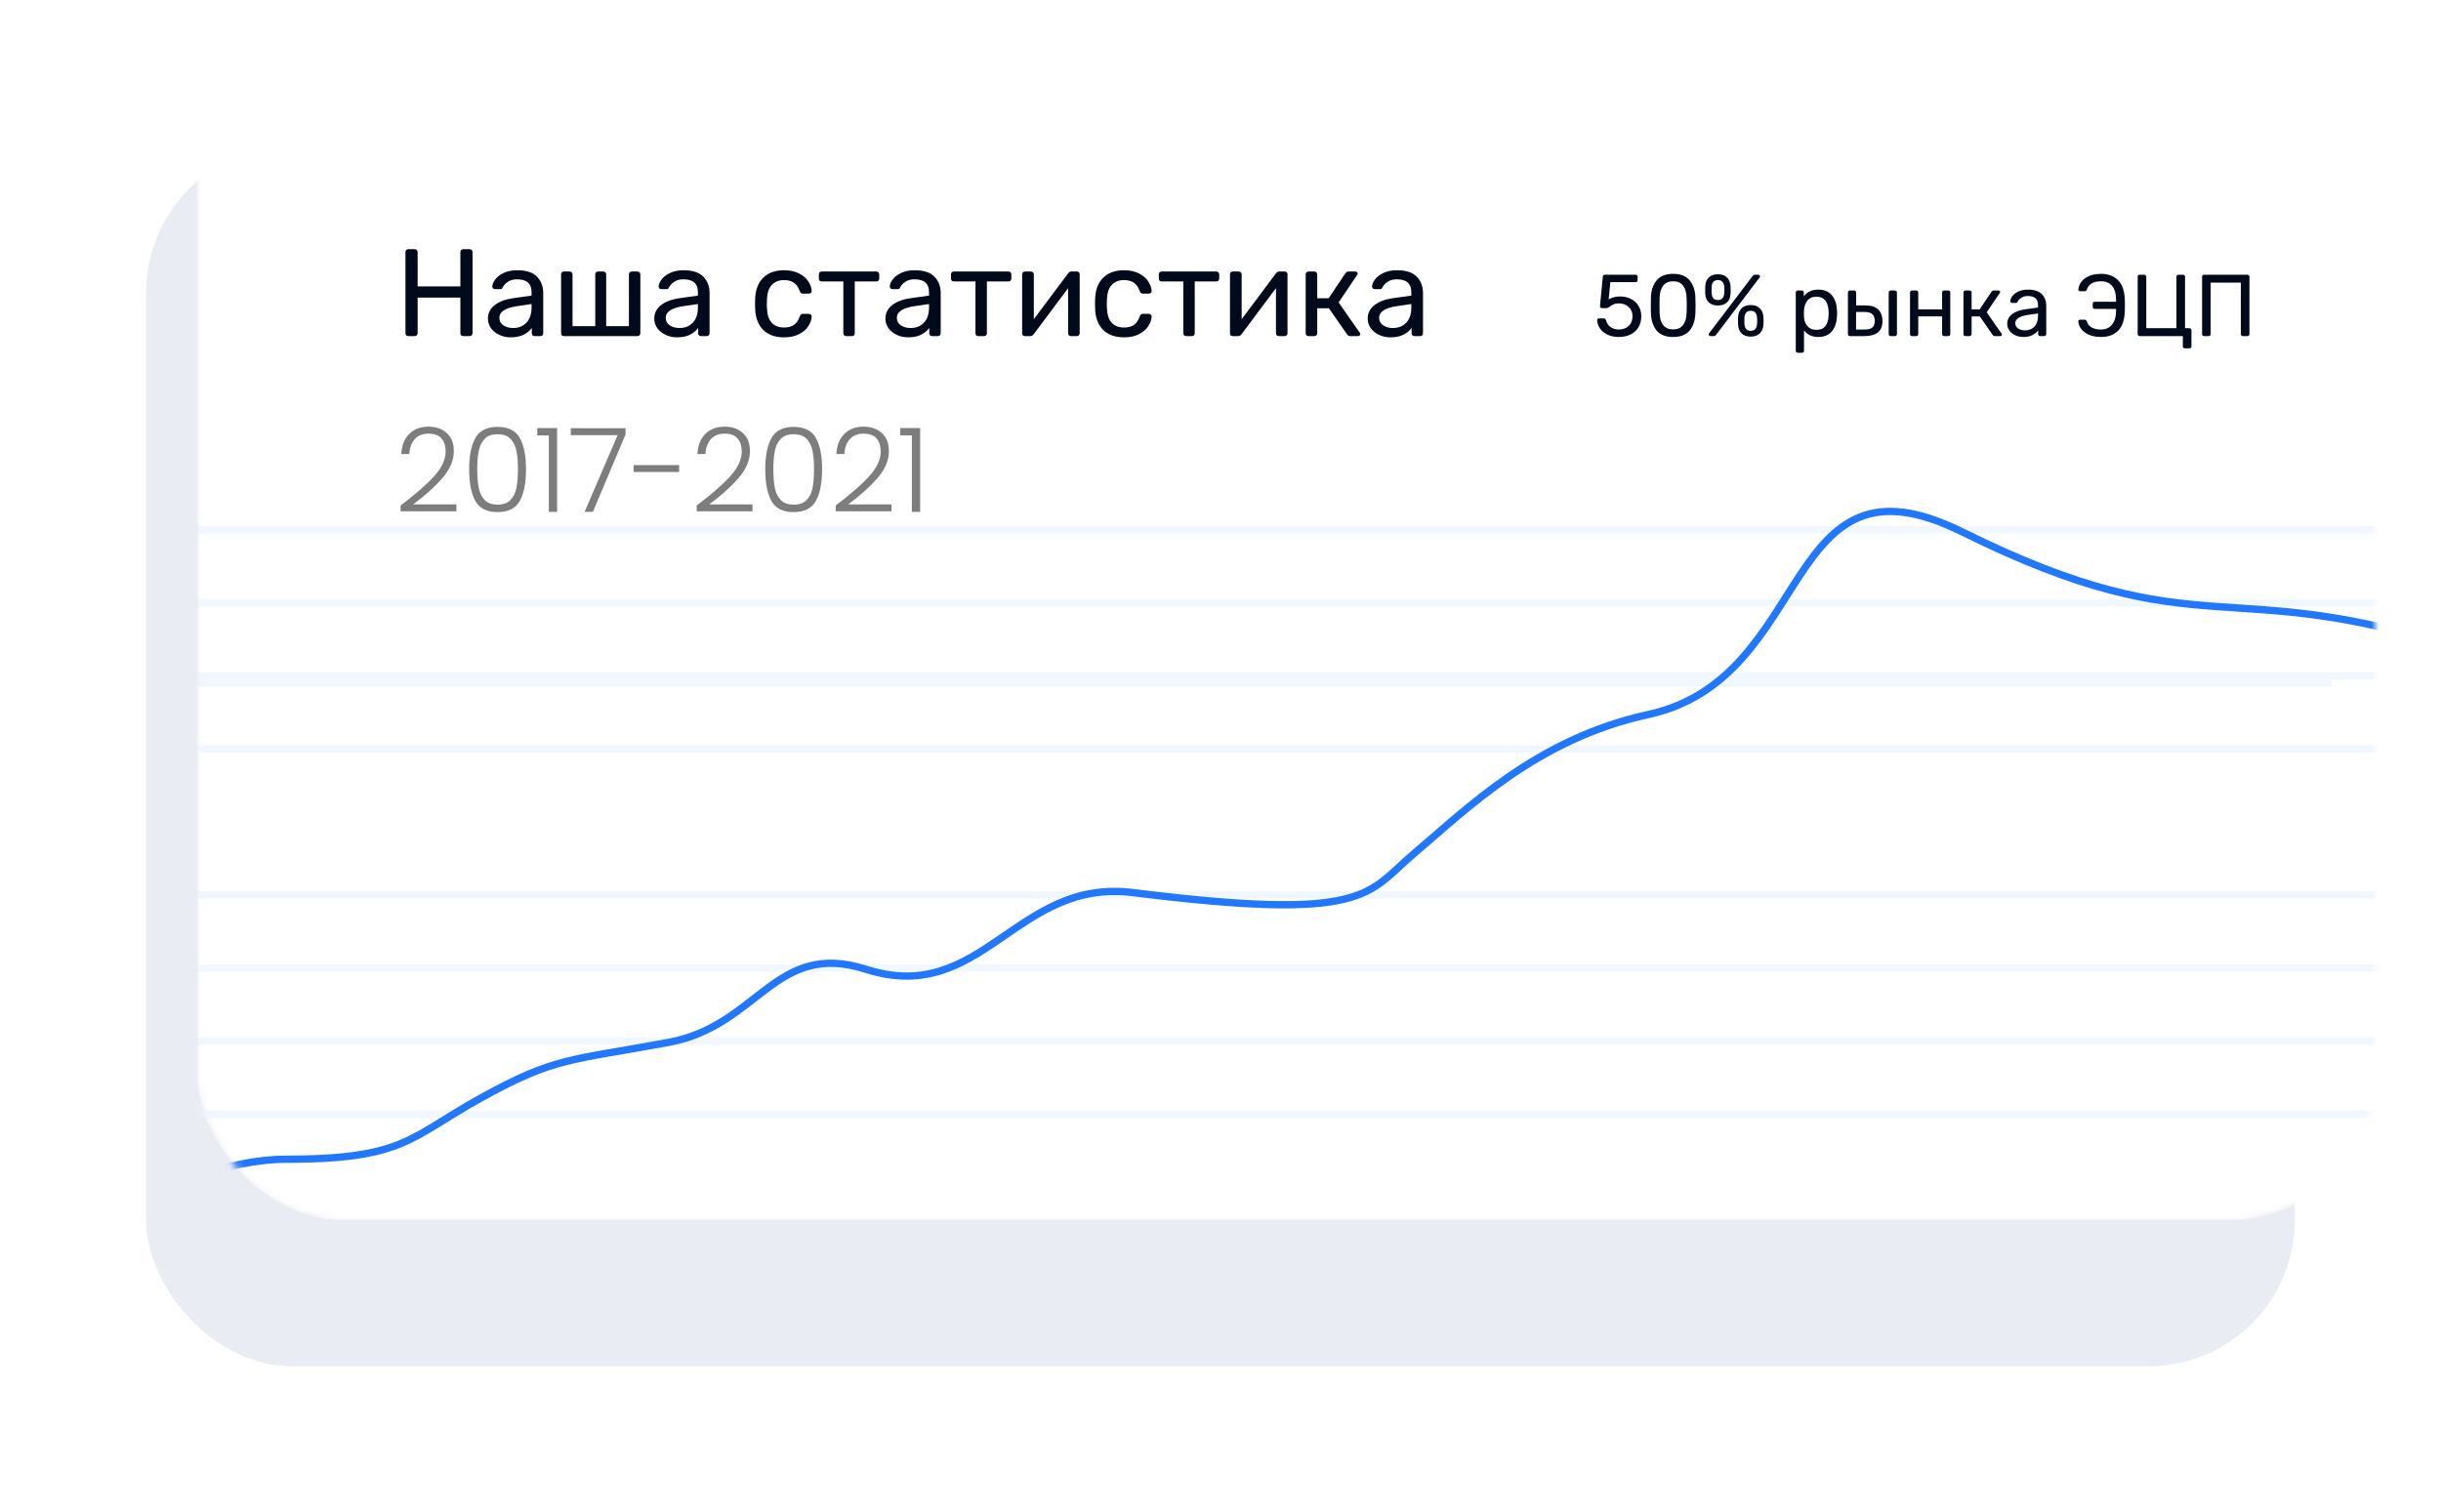
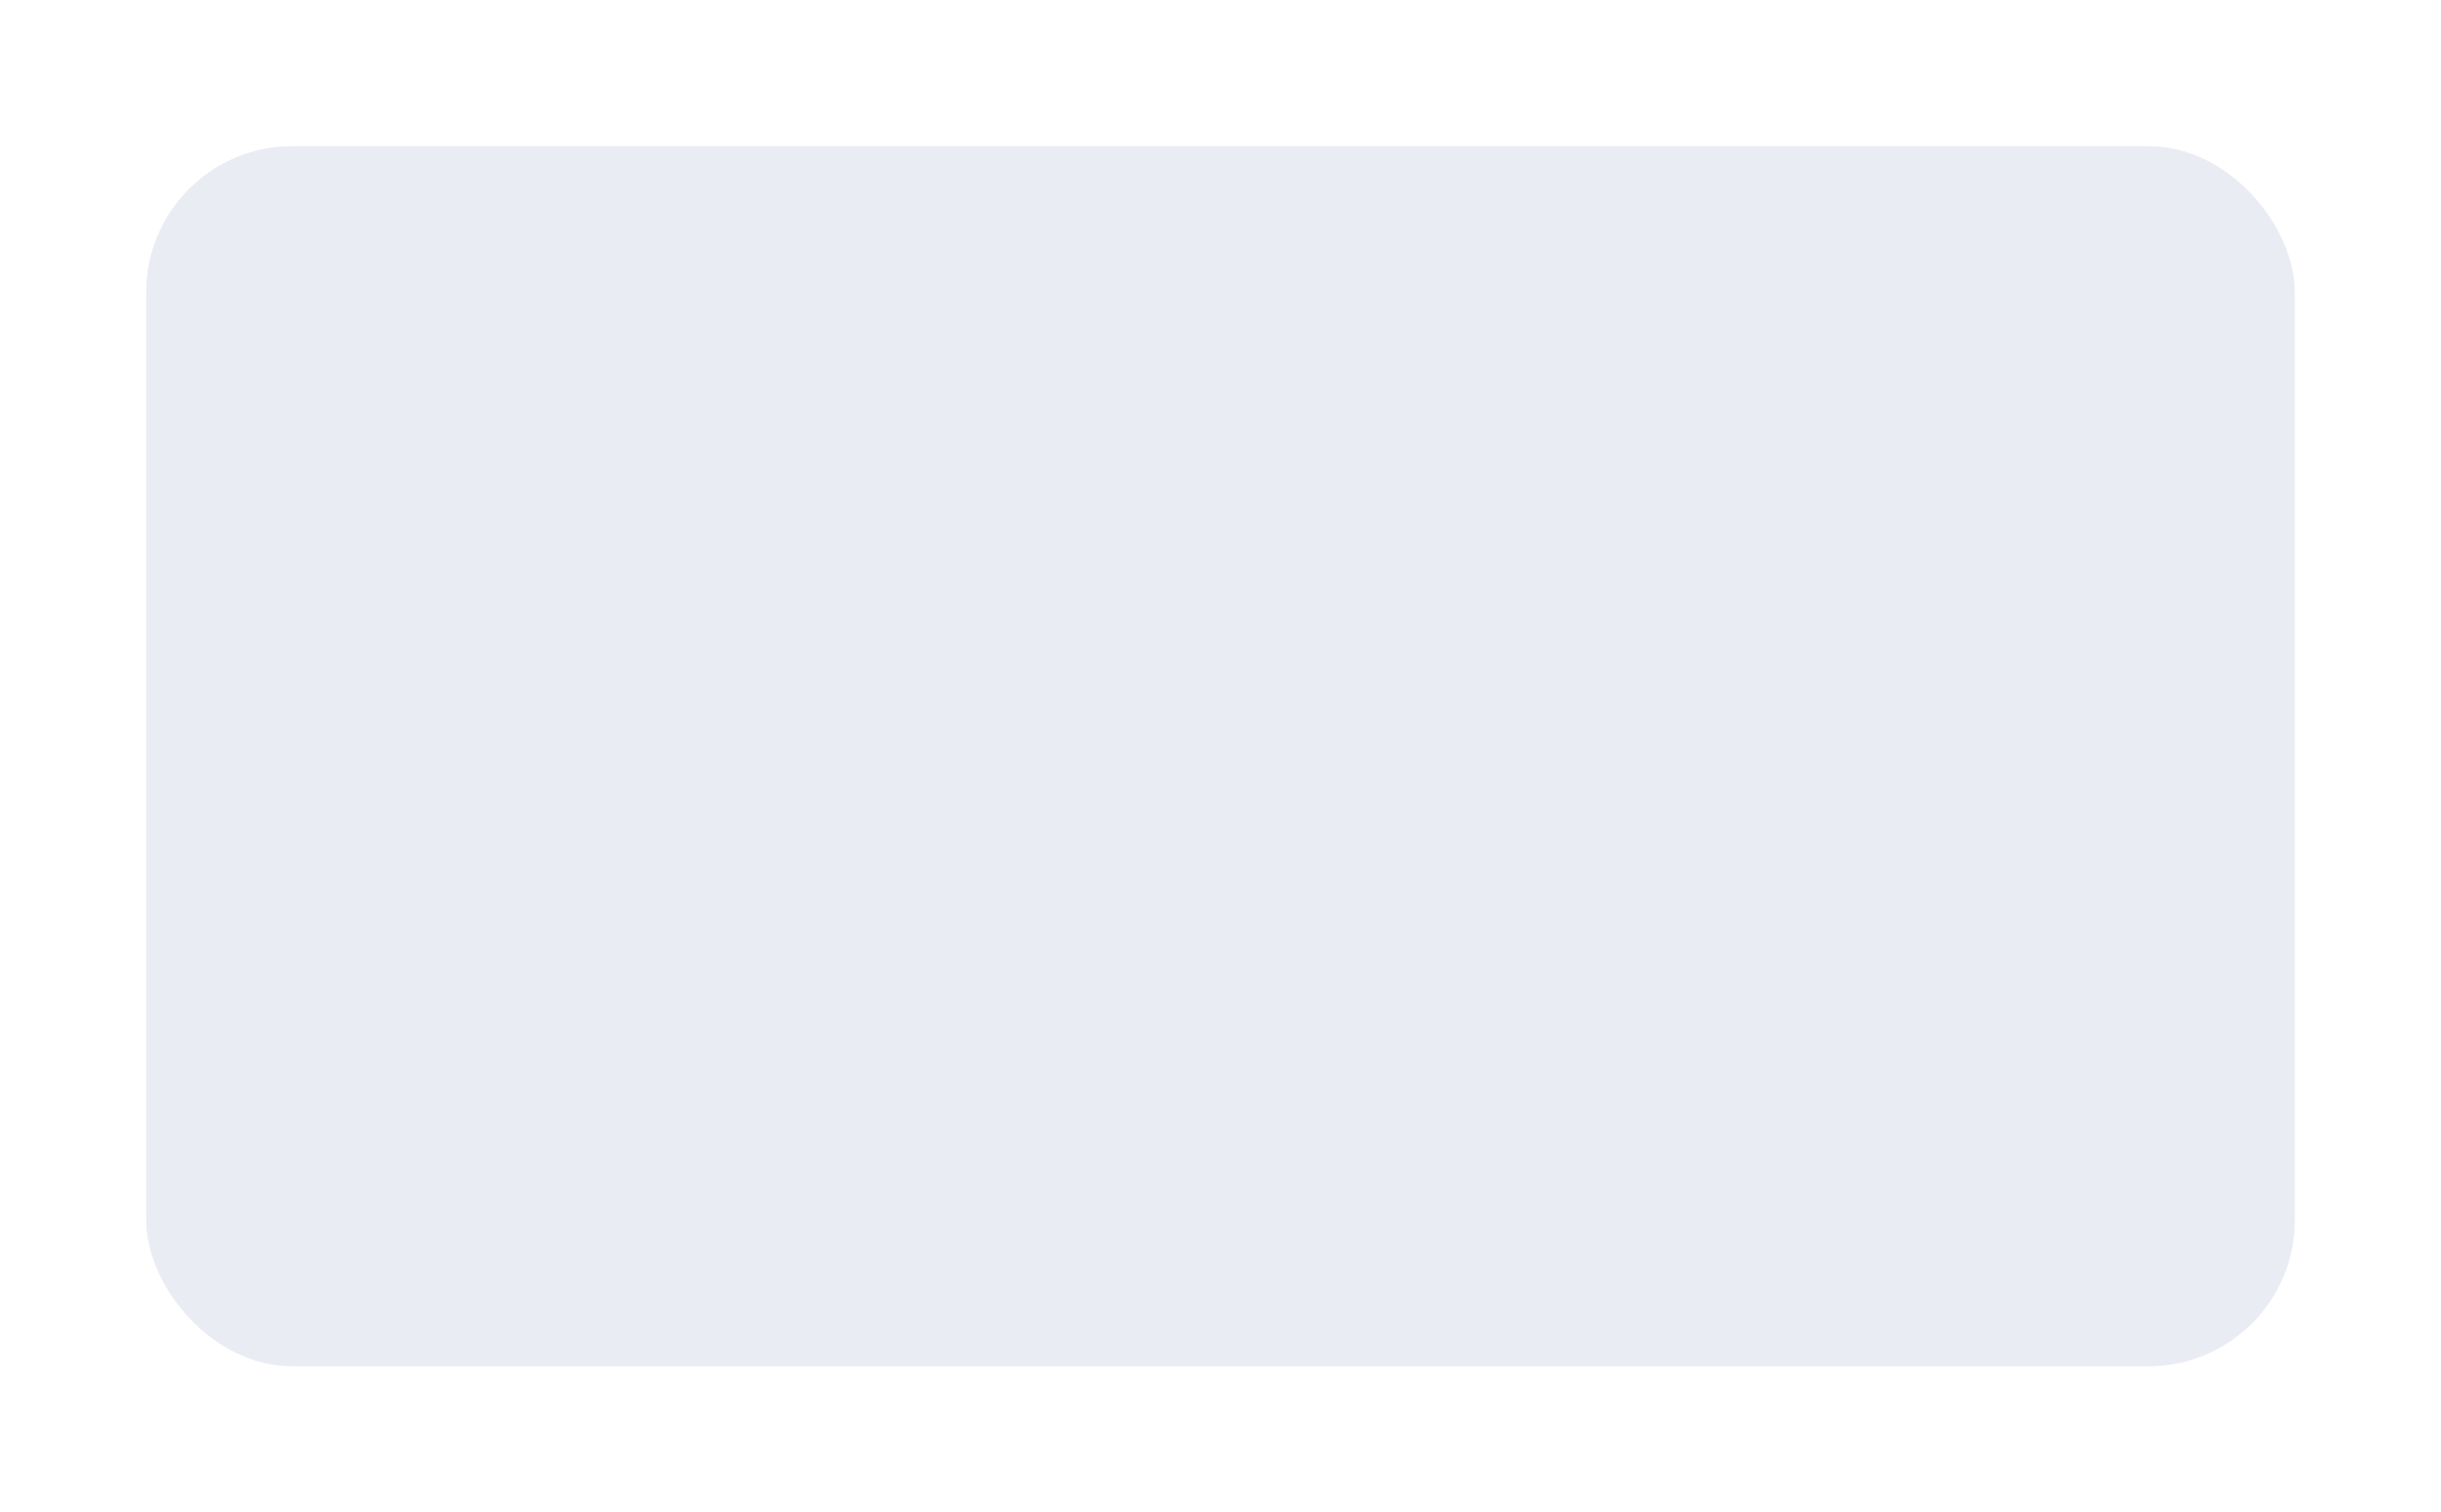
<svg xmlns="http://www.w3.org/2000/svg" width="334" height="207" viewBox="0 0 334 207" fill="none">
  <g filter="url(#filter0_f)">
    <rect x="20" y="20" width="294" height="167" rx="20" fill="#B2BAD8" fill-opacity="0.27" />
  </g>
  <mask id="mask0" mask-type="alpha" maskUnits="userSpaceOnUse" x="27" y="0" width="298" height="167">
-     <rect x="27" width="298" height="167" rx="20" fill="white" />
-   </mask>
+     </mask>
  <g mask="url(#mask0)">
    <rect x="27" width="298" height="167" rx="20" fill="white" />
    <line x1="27" y1="122.5" x2="326" y2="122.5" stroke="#F1F7FF" />
    <line x1="27" y1="132.5" x2="326" y2="132.5" stroke="#F1F7FF" />
    <line x1="27" y1="142.5" x2="326" y2="142.5" stroke="#F1F7FF" />
    <line x1="27" y1="152.5" x2="326" y2="152.5" stroke="#F1F7FF" />
-     <line x1="20" y1="93.5" x2="319" y2="93.5" stroke="#F1F7FF" />
    <line x1="27" y1="102.5" x2="326" y2="102.5" stroke="#F1F7FF" />
    <line x1="27" y1="92.5" x2="326" y2="92.5" stroke="#F1F7FF" />
    <line x1="27" y1="82.5" x2="326" y2="82.5" stroke="#F1F7FF" />
    <line x1="27" y1="72.5" x2="326" y2="72.5" stroke="#F1F7FF" />
-     <path d="M-4 182.167C-0.333 173.167 24.281 158.667 39 158.667C55.5 158.667 56 155.667 66 150.167C76 144.667 78 145.167 91.5 142.667C103.83 140.384 106 128.667 118.5 132.667C134.394 137.753 139 120.167 155 122.167C187.356 126.211 187 122.305 193.5 116.805C200.752 110.669 210.322 101.105 225.5 97.805C248.5 92.805 243.502 60.411 268.5 72.805C301.5 89.167 304.5 78.167 337.5 89.167C367.053 99.018 387.667 125.5 390 120.5C392.833 114.333 413 103.7 419 120.5" stroke="#2277FF" />
-     <path d="M55.87 46C55.757 46 55.66 45.966 55.581 45.898C55.513 45.819 55.479 45.722 55.479 45.609V34.508C55.479 34.383 55.513 34.287 55.581 34.219C55.66 34.14 55.757 34.1 55.87 34.1H56.737C56.862 34.1 56.958 34.14 57.026 34.219C57.105 34.287 57.145 34.383 57.145 34.508V39.2H62.993V34.508C62.993 34.383 63.027 34.287 63.095 34.219C63.174 34.14 63.271 34.1 63.384 34.1H64.251C64.376 34.1 64.472 34.14 64.54 34.219C64.619 34.287 64.659 34.383 64.659 34.508V45.609C64.659 45.722 64.619 45.819 64.54 45.898C64.461 45.966 64.364 46 64.251 46H63.384C63.271 46 63.174 45.966 63.095 45.898C63.027 45.819 62.993 45.722 62.993 45.609V40.73H57.145V45.609C57.145 45.722 57.105 45.819 57.026 45.898C56.947 45.966 56.85 46 56.737 46H55.87ZM69.859 46.17C69.303 46.17 68.788 46.057 68.312 45.83C67.836 45.603 67.456 45.297 67.173 44.912C66.901 44.516 66.765 44.079 66.765 43.603C66.765 42.855 67.071 42.243 67.683 41.767C68.306 41.28 69.145 40.962 70.199 40.815L72.732 40.458V39.965C72.732 38.809 72.069 38.231 70.743 38.231C70.244 38.231 69.836 38.339 69.519 38.554C69.201 38.758 68.963 39.002 68.805 39.285C68.771 39.387 68.725 39.461 68.669 39.506C68.623 39.551 68.555 39.574 68.465 39.574H67.734C67.632 39.574 67.541 39.54 67.462 39.472C67.394 39.393 67.36 39.302 67.36 39.2C67.371 38.928 67.496 38.622 67.734 38.282C67.983 37.931 68.363 37.63 68.873 37.381C69.383 37.12 70.012 36.99 70.76 36.99C72.029 36.99 72.941 37.291 73.497 37.891C74.052 38.48 74.33 39.217 74.33 40.101V45.609C74.33 45.722 74.29 45.819 74.211 45.898C74.143 45.966 74.052 46 73.939 46H73.157C73.043 46 72.947 45.966 72.868 45.898C72.8 45.819 72.766 45.722 72.766 45.609V44.878C72.516 45.241 72.154 45.547 71.678 45.796C71.202 46.045 70.595 46.17 69.859 46.17ZM70.216 44.895C70.952 44.895 71.553 44.657 72.018 44.181C72.494 43.694 72.732 42.997 72.732 42.09V41.614L70.76 41.903C69.955 42.017 69.349 42.209 68.941 42.481C68.533 42.742 68.329 43.076 68.329 43.484C68.329 43.938 68.516 44.289 68.89 44.538C69.264 44.776 69.706 44.895 70.216 44.895ZM77.165 46C77.051 46 76.955 45.966 76.876 45.898C76.808 45.819 76.774 45.722 76.774 45.609V37.551C76.774 37.438 76.808 37.347 76.876 37.279C76.955 37.2 77.051 37.16 77.165 37.16H77.947C78.06 37.16 78.151 37.2 78.219 37.279C78.298 37.347 78.338 37.438 78.338 37.551V44.64H81.449V37.551C81.449 37.438 81.483 37.347 81.551 37.279C81.63 37.2 81.726 37.16 81.84 37.16H82.554C82.667 37.16 82.758 37.2 82.826 37.279C82.905 37.347 82.945 37.438 82.945 37.551V44.64H86.056V37.551C86.056 37.438 86.09 37.347 86.158 37.279C86.237 37.2 86.333 37.16 86.447 37.16H87.229C87.342 37.16 87.433 37.2 87.501 37.279C87.58 37.347 87.62 37.438 87.62 37.551V45.609C87.62 45.722 87.58 45.819 87.501 45.898C87.433 45.966 87.342 46 87.229 46H77.165ZM92.62 46.17C92.064 46.17 91.549 46.057 91.073 45.83C90.597 45.603 90.217 45.297 89.933 44.912C89.662 44.516 89.525 44.079 89.525 43.603C89.525 42.855 89.832 42.243 90.444 41.767C91.067 41.28 91.906 40.962 92.96 40.815L95.493 40.458V39.965C95.493 38.809 94.829 38.231 93.504 38.231C93.005 38.231 92.597 38.339 92.279 38.554C91.962 38.758 91.724 39.002 91.566 39.285C91.531 39.387 91.486 39.461 91.43 39.506C91.384 39.551 91.316 39.574 91.225 39.574H90.495C90.392 39.574 90.302 39.54 90.222 39.472C90.154 39.393 90.121 39.302 90.121 39.2C90.132 38.928 90.257 38.622 90.495 38.282C90.744 37.931 91.124 37.63 91.633 37.381C92.144 37.12 92.772 36.99 93.52 36.99C94.79 36.99 95.702 37.291 96.257 37.891C96.813 38.48 97.091 39.217 97.091 40.101V45.609C97.091 45.722 97.051 45.819 96.972 45.898C96.903 45.966 96.813 46 96.7 46H95.918C95.804 46 95.708 45.966 95.629 45.898C95.561 45.819 95.526 45.722 95.526 45.609V44.878C95.277 45.241 94.915 45.547 94.439 45.796C93.963 46.045 93.356 46.17 92.62 46.17ZM92.977 44.895C93.713 44.895 94.314 44.657 94.778 44.181C95.254 43.694 95.493 42.997 95.493 42.09V41.614L93.52 41.903C92.716 42.017 92.109 42.209 91.701 42.481C91.293 42.742 91.09 43.076 91.09 43.484C91.09 43.938 91.276 44.289 91.65 44.538C92.025 44.776 92.466 44.895 92.977 44.895ZM107.271 46.17C106.059 46.17 105.107 45.83 104.415 45.15C103.735 44.459 103.373 43.495 103.327 42.26L103.31 41.58L103.327 40.9C103.373 39.665 103.735 38.707 104.415 38.027C105.107 37.336 106.059 36.99 107.271 36.99C108.087 36.99 108.779 37.138 109.345 37.432C109.912 37.727 110.331 38.09 110.603 38.52C110.887 38.951 111.04 39.382 111.062 39.812C111.074 39.925 111.04 40.016 110.96 40.084C110.881 40.152 110.785 40.186 110.671 40.186H109.855C109.742 40.186 109.657 40.163 109.6 40.118C109.544 40.073 109.487 39.982 109.43 39.846C109.238 39.302 108.966 38.917 108.614 38.69C108.263 38.452 107.821 38.333 107.288 38.333C106.586 38.333 106.025 38.554 105.605 38.996C105.197 39.427 104.976 40.09 104.942 40.985L104.925 41.597L104.942 42.175C104.976 43.082 105.197 43.751 105.605 44.181C106.013 44.612 106.574 44.827 107.288 44.827C107.821 44.827 108.263 44.714 108.614 44.487C108.966 44.249 109.238 43.858 109.43 43.314C109.487 43.178 109.544 43.087 109.6 43.042C109.657 42.986 109.742 42.957 109.855 42.957H110.671C110.785 42.957 110.881 42.997 110.96 43.076C111.04 43.144 111.074 43.235 111.062 43.348C111.04 43.767 110.887 44.198 110.603 44.64C110.331 45.071 109.912 45.434 109.345 45.728C108.79 46.023 108.099 46.17 107.271 46.17ZM115.784 46C115.671 46 115.575 45.966 115.495 45.898C115.427 45.819 115.393 45.722 115.393 45.609V38.52H112.435C112.322 38.52 112.226 38.486 112.146 38.418C112.078 38.339 112.044 38.242 112.044 38.129V37.551C112.044 37.438 112.078 37.347 112.146 37.279C112.226 37.2 112.322 37.16 112.435 37.16H119.915C120.029 37.16 120.119 37.2 120.187 37.279C120.267 37.347 120.306 37.438 120.306 37.551V38.129C120.306 38.242 120.267 38.339 120.187 38.418C120.119 38.486 120.029 38.52 119.915 38.52H116.957V45.609C116.957 45.722 116.923 45.819 116.855 45.898C116.787 45.966 116.697 46 116.583 46H115.784ZM124.245 46.17C123.69 46.17 123.174 46.057 122.698 45.83C122.222 45.603 121.843 45.297 121.559 44.912C121.287 44.516 121.151 44.079 121.151 43.603C121.151 42.855 121.457 42.243 122.069 41.767C122.693 41.28 123.531 40.962 124.585 40.815L127.118 40.458V39.965C127.118 38.809 126.455 38.231 125.129 38.231C124.631 38.231 124.223 38.339 123.905 38.554C123.588 38.758 123.35 39.002 123.191 39.285C123.157 39.387 123.112 39.461 123.055 39.506C123.01 39.551 122.942 39.574 122.851 39.574H122.12C122.018 39.574 121.928 39.54 121.848 39.472C121.78 39.393 121.746 39.302 121.746 39.2C121.758 38.928 121.882 38.622 122.12 38.282C122.37 37.931 122.749 37.63 123.259 37.381C123.769 37.12 124.398 36.99 125.146 36.99C126.416 36.99 127.328 37.291 127.883 37.891C128.439 38.48 128.716 39.217 128.716 40.101V45.609C128.716 45.722 128.677 45.819 128.597 45.898C128.529 45.966 128.439 46 128.325 46H127.543C127.43 46 127.334 45.966 127.254 45.898C127.186 45.819 127.152 45.722 127.152 45.609V44.878C126.903 45.241 126.54 45.547 126.064 45.796C125.588 46.045 124.982 46.17 124.245 46.17ZM124.602 44.895C125.339 44.895 125.94 44.657 126.404 44.181C126.88 43.694 127.118 42.997 127.118 42.09V41.614L125.146 41.903C124.342 42.017 123.735 42.209 123.327 42.481C122.919 42.742 122.715 43.076 122.715 43.484C122.715 43.938 122.902 44.289 123.276 44.538C123.65 44.776 124.092 44.895 124.602 44.895ZM133.863 46C133.75 46 133.654 45.966 133.574 45.898C133.506 45.819 133.472 45.722 133.472 45.609V38.52H130.514C130.401 38.52 130.305 38.486 130.225 38.418C130.157 38.339 130.123 38.242 130.123 38.129V37.551C130.123 37.438 130.157 37.347 130.225 37.279C130.305 37.2 130.401 37.16 130.514 37.16H137.994C138.108 37.16 138.198 37.2 138.266 37.279C138.346 37.347 138.385 37.438 138.385 37.551V38.129C138.385 38.242 138.346 38.339 138.266 38.418C138.198 38.486 138.108 38.52 137.994 38.52H135.036V45.609C135.036 45.722 135.002 45.819 134.934 45.898C134.866 45.966 134.776 46 134.662 46H133.863ZM147.374 37.16C147.464 37.16 147.544 37.194 147.612 37.262C147.691 37.33 147.731 37.41 147.731 37.5V45.609C147.731 45.722 147.691 45.819 147.612 45.898C147.544 45.966 147.453 46 147.34 46H146.541C146.427 46 146.331 45.966 146.252 45.898C146.184 45.819 146.15 45.722 146.15 45.609V39.438L141.441 45.745C141.316 45.915 141.169 46 140.999 46H140.234C140.132 46 140.041 45.966 139.962 45.898C139.894 45.819 139.86 45.734 139.86 45.643V37.551C139.86 37.438 139.894 37.347 139.962 37.279C140.041 37.2 140.137 37.16 140.251 37.16H141.067C141.18 37.16 141.271 37.2 141.339 37.279C141.418 37.347 141.458 37.438 141.458 37.551V43.688L146.15 37.415C146.274 37.245 146.422 37.16 146.592 37.16H147.374ZM153.789 46.17C152.576 46.17 151.624 45.83 150.933 45.15C150.253 44.459 149.89 43.495 149.845 42.26L149.828 41.58L149.845 40.9C149.89 39.665 150.253 38.707 150.933 38.027C151.624 37.336 152.576 36.99 153.789 36.99C154.605 36.99 155.296 37.138 155.863 37.432C156.43 37.727 156.849 38.09 157.121 38.52C157.404 38.951 157.557 39.382 157.58 39.812C157.591 39.925 157.557 40.016 157.478 40.084C157.399 40.152 157.302 40.186 157.189 40.186H156.373C156.26 40.186 156.175 40.163 156.118 40.118C156.061 40.073 156.005 39.982 155.948 39.846C155.755 39.302 155.483 38.917 155.132 38.69C154.781 38.452 154.339 38.333 153.806 38.333C153.103 38.333 152.542 38.554 152.123 38.996C151.715 39.427 151.494 40.09 151.46 40.985L151.443 41.597L151.46 42.175C151.494 43.082 151.715 43.751 152.123 44.181C152.531 44.612 153.092 44.827 153.806 44.827C154.339 44.827 154.781 44.714 155.132 44.487C155.483 44.249 155.755 43.858 155.948 43.314C156.005 43.178 156.061 43.087 156.118 43.042C156.175 42.986 156.26 42.957 156.373 42.957H157.189C157.302 42.957 157.399 42.997 157.478 43.076C157.557 43.144 157.591 43.235 157.58 43.348C157.557 43.767 157.404 44.198 157.121 44.64C156.849 45.071 156.43 45.434 155.863 45.728C155.308 46.023 154.616 46.17 153.789 46.17ZM162.302 46C162.188 46 162.092 45.966 162.013 45.898C161.945 45.819 161.911 45.722 161.911 45.609V38.52H158.953C158.839 38.52 158.743 38.486 158.664 38.418C158.596 38.339 158.562 38.242 158.562 38.129V37.551C158.562 37.438 158.596 37.347 158.664 37.279C158.743 37.2 158.839 37.16 158.953 37.16H166.433C166.546 37.16 166.637 37.2 166.705 37.279C166.784 37.347 166.824 37.438 166.824 37.551V38.129C166.824 38.242 166.784 38.339 166.705 38.418C166.637 38.486 166.546 38.52 166.433 38.52H163.475V45.609C163.475 45.722 163.441 45.819 163.373 45.898C163.305 45.966 163.214 46 163.101 46H162.302ZM175.812 37.16C175.903 37.16 175.982 37.194 176.05 37.262C176.129 37.33 176.169 37.41 176.169 37.5V45.609C176.169 45.722 176.129 45.819 176.05 45.898C175.982 45.966 175.891 46 175.778 46H174.979C174.866 46 174.769 45.966 174.69 45.898C174.622 45.819 174.588 45.722 174.588 45.609V39.438L169.879 45.745C169.754 45.915 169.607 46 169.437 46H168.672C168.57 46 168.479 45.966 168.4 45.898C168.332 45.819 168.298 45.734 168.298 45.643V37.551C168.298 37.438 168.332 37.347 168.4 37.279C168.479 37.2 168.576 37.16 168.689 37.16H169.505C169.618 37.16 169.709 37.2 169.777 37.279C169.856 37.347 169.896 37.438 169.896 37.551V43.688L174.588 37.415C174.713 37.245 174.86 37.16 175.03 37.16H175.812ZM186.035 45.507C186.092 45.575 186.12 45.649 186.12 45.728C186.12 45.807 186.086 45.876 186.018 45.932C185.962 45.977 185.882 46 185.78 46H184.743C184.562 46 184.415 45.915 184.301 45.745L181.836 42.192H180.238V45.609C180.238 45.722 180.199 45.819 180.119 45.898C180.051 45.966 179.961 46 179.847 46H179.048C178.935 46 178.839 45.966 178.759 45.898C178.691 45.819 178.657 45.722 178.657 45.609V37.551C178.657 37.438 178.691 37.347 178.759 37.279C178.839 37.2 178.935 37.16 179.048 37.16H179.847C179.961 37.16 180.051 37.2 180.119 37.279C180.199 37.347 180.238 37.438 180.238 37.551V40.815H181.802L184.08 37.415C184.216 37.245 184.369 37.16 184.539 37.16H185.423C185.525 37.16 185.61 37.188 185.678 37.245C185.746 37.291 185.78 37.353 185.78 37.432C185.78 37.489 185.752 37.557 185.695 37.636L183.162 41.393L186.035 45.507ZM190.237 46.17C189.681 46.17 189.166 46.057 188.69 45.83C188.214 45.603 187.834 45.297 187.551 44.912C187.279 44.516 187.143 44.079 187.143 43.603C187.143 42.855 187.449 42.243 188.061 41.767C188.684 41.28 189.523 40.962 190.577 40.815L193.11 40.458V39.965C193.11 38.809 192.447 38.231 191.121 38.231C190.622 38.231 190.214 38.339 189.897 38.554C189.579 38.758 189.341 39.002 189.183 39.285C189.149 39.387 189.103 39.461 189.047 39.506C189.001 39.551 188.933 39.574 188.843 39.574H188.112C188.01 39.574 187.919 39.54 187.84 39.472C187.772 39.393 187.738 39.302 187.738 39.2C187.749 38.928 187.874 38.622 188.112 38.282C188.361 37.931 188.741 37.63 189.251 37.381C189.761 37.12 190.39 36.99 191.138 36.99C192.407 36.99 193.319 37.291 193.875 37.891C194.43 38.48 194.708 39.217 194.708 40.101V45.609C194.708 45.722 194.668 45.819 194.589 45.898C194.521 45.966 194.43 46 194.317 46H193.535C193.421 46 193.325 45.966 193.246 45.898C193.178 45.819 193.144 45.722 193.144 45.609V44.878C192.894 45.241 192.532 45.547 192.056 45.796C191.58 46.045 190.973 46.17 190.237 46.17ZM190.594 44.895C191.33 44.895 191.931 44.657 192.396 44.181C192.872 43.694 193.11 42.997 193.11 42.09V41.614L191.138 41.903C190.333 42.017 189.727 42.209 189.319 42.481C188.911 42.742 188.707 43.076 188.707 43.484C188.707 43.938 188.894 44.289 189.268 44.538C189.642 44.776 190.084 44.895 190.594 44.895Z" fill="#010A1A" />
+     <path d="M-4 182.167C-0.333 173.167 24.281 158.667 39 158.667C55.5 158.667 56 155.667 66 150.167C76 144.667 78 145.167 91.5 142.667C103.83 140.384 106 128.667 118.5 132.667C134.394 137.753 139 120.167 155 122.167C187.356 126.211 187 122.305 193.5 116.805C200.752 110.669 210.322 101.105 225.5 97.805C301.5 89.167 304.5 78.167 337.5 89.167C367.053 99.018 387.667 125.5 390 120.5C392.833 114.333 413 103.7 419 120.5" stroke="#2277FF" />
    <path d="M54.816 69.179C56.779 67.707 58.293 66.39 59.36 65.227C60.437 64.054 60.976 62.907 60.976 61.787C60.976 61.051 60.789 60.464 60.416 60.027C60.053 59.579 59.456 59.355 58.624 59.355C57.813 59.355 57.184 59.611 56.736 60.123C56.299 60.624 56.053 61.296 56 62.139H54.912C54.976 60.955 55.339 60.038 56 59.387C56.672 58.726 57.547 58.395 58.624 58.395C59.659 58.395 60.496 58.688 61.136 59.275C61.776 59.851 62.096 60.672 62.096 61.739C62.096 63.03 61.557 64.283 60.48 65.499C59.413 66.704 58.096 67.883 56.528 69.035H62.448V69.979H54.816V69.179ZM64.196 64.219C64.196 62.384 64.479 60.96 65.044 59.947C65.61 58.934 66.623 58.427 68.084 58.427C69.546 58.427 70.559 58.934 71.124 59.947C71.69 60.96 71.972 62.384 71.972 64.219C71.972 66.086 71.69 67.531 71.124 68.555C70.559 69.579 69.546 70.091 68.084 70.091C66.612 70.091 65.594 69.579 65.028 68.555C64.474 67.531 64.196 66.086 64.196 64.219ZM70.868 64.219C70.868 63.227 70.799 62.39 70.66 61.707C70.522 61.024 70.25 60.475 69.844 60.059C69.439 59.643 68.852 59.435 68.084 59.435C67.316 59.435 66.73 59.643 66.324 60.059C65.919 60.475 65.647 61.024 65.508 61.707C65.37 62.39 65.3 63.227 65.3 64.219C65.3 65.243 65.37 66.102 65.508 66.795C65.647 67.478 65.919 68.027 66.324 68.443C66.73 68.859 67.316 69.067 68.084 69.067C68.852 69.067 69.439 68.859 69.844 68.443C70.25 68.027 70.522 67.478 70.66 66.795C70.799 66.102 70.868 65.243 70.868 64.219ZM73.512 59.595V58.587H76.232V70.059H75.096V59.595H73.512ZM85.591 59.467L81.127 70.059H79.992L84.504 59.563H78.103V58.603H85.591V59.467ZM92.923 63.659V64.603H86.699V63.659H92.923ZM95.332 69.179C97.294 67.707 98.809 66.39 99.876 65.227C100.953 64.054 101.492 62.907 101.492 61.787C101.492 61.051 101.305 60.464 100.932 60.027C100.569 59.579 99.972 59.355 99.14 59.355C98.329 59.355 97.7 59.611 97.252 60.123C96.814 60.624 96.569 61.296 96.516 62.139H95.428C95.492 60.955 95.854 60.038 96.516 59.387C97.188 58.726 98.062 58.395 99.14 58.395C100.174 58.395 101.012 58.688 101.652 59.275C102.292 59.851 102.612 60.672 102.612 61.739C102.612 63.03 102.073 64.283 100.996 65.499C99.929 66.704 98.612 67.883 97.044 69.035H102.964V69.979H95.332V69.179ZM104.712 64.219C104.712 62.384 104.995 60.96 105.56 59.947C106.125 58.934 107.139 58.427 108.6 58.427C110.061 58.427 111.075 58.934 111.64 59.947C112.205 60.96 112.488 62.384 112.488 64.219C112.488 66.086 112.205 67.531 111.64 68.555C111.075 69.579 110.061 70.091 108.6 70.091C107.128 70.091 106.109 69.579 105.544 68.555C104.989 67.531 104.712 66.086 104.712 64.219ZM111.384 64.219C111.384 63.227 111.315 62.39 111.176 61.707C111.037 61.024 110.765 60.475 110.36 60.059C109.955 59.643 109.368 59.435 108.6 59.435C107.832 59.435 107.245 59.643 106.84 60.059C106.435 60.475 106.163 61.024 106.024 61.707C105.885 62.39 105.816 63.227 105.816 64.219C105.816 65.243 105.885 66.102 106.024 66.795C106.163 67.478 106.435 68.027 106.84 68.443C107.245 68.859 107.832 69.067 108.6 69.067C109.368 69.067 109.955 68.859 110.36 68.443C110.765 68.027 111.037 67.478 111.176 66.795C111.315 66.102 111.384 65.243 111.384 64.219ZM114.347 69.179C116.31 67.707 117.825 66.39 118.891 65.227C119.969 64.054 120.507 62.907 120.507 61.787C120.507 61.051 120.321 60.464 119.947 60.027C119.585 59.579 118.987 59.355 118.155 59.355C117.345 59.355 116.715 59.611 116.267 60.123C115.83 60.624 115.585 61.296 115.531 62.139H114.443C114.507 60.955 114.87 60.038 115.531 59.387C116.203 58.726 117.078 58.395 118.155 58.395C119.19 58.395 120.027 58.688 120.667 59.275C121.307 59.851 121.627 60.672 121.627 61.739C121.627 63.03 121.089 64.283 120.011 65.499C118.945 66.704 117.627 67.883 116.059 69.035H121.979V69.979H114.347V69.179ZM123.184 59.595V58.587H125.904V70.059H124.768V59.595H123.184Z" fill="#7D7D7D" />
    <path d="M221.504 46.12C220.896 46.12 220.372 46.012 219.932 45.796C219.492 45.58 219.152 45.296 218.912 44.944C218.68 44.592 218.556 44.216 218.54 43.816V43.792C218.54 43.728 218.564 43.676 218.612 43.636C218.66 43.596 218.716 43.576 218.78 43.576H219.428C219.596 43.576 219.704 43.664 219.752 43.84C219.864 44.264 220.08 44.58 220.4 44.788C220.72 44.996 221.088 45.1 221.504 45.1C222.04 45.1 222.484 44.94 222.836 44.62C223.196 44.292 223.376 43.84 223.376 43.264C223.376 42.744 223.196 42.324 222.836 42.004C222.484 41.684 222.04 41.524 221.504 41.524C221.216 41.524 220.984 41.564 220.808 41.644C220.632 41.716 220.456 41.82 220.28 41.956C220.184 42.028 220.1 42.084 220.028 42.124C219.964 42.156 219.892 42.172 219.812 42.172H219.188C219.116 42.172 219.052 42.148 218.996 42.1C218.94 42.044 218.916 41.98 218.924 41.908L219.308 37.9C219.316 37.804 219.344 37.732 219.392 37.684C219.448 37.628 219.52 37.6 219.608 37.6H223.796C223.876 37.6 223.94 37.628 223.988 37.684C224.044 37.732 224.072 37.796 224.072 37.876V38.344C224.072 38.424 224.044 38.492 223.988 38.548C223.94 38.596 223.876 38.62 223.796 38.62H220.34L220.112 40.984C220.544 40.712 221.064 40.576 221.672 40.576C222.2 40.576 222.684 40.684 223.124 40.9C223.572 41.116 223.924 41.428 224.18 41.836C224.444 42.244 224.576 42.724 224.576 43.276C224.576 43.868 224.444 44.38 224.18 44.812C223.924 45.236 223.564 45.56 223.1 45.784C222.636 46.008 222.104 46.12 221.504 46.12ZM228.929 46.12C227.897 46.12 227.141 45.82 226.661 45.22C226.181 44.62 225.925 43.832 225.893 42.856C225.885 42.64 225.881 42.292 225.881 41.812C225.881 41.316 225.885 40.956 225.893 40.732C225.917 39.772 226.173 38.992 226.661 38.392C227.149 37.784 227.905 37.48 228.929 37.48C229.961 37.48 230.721 37.784 231.209 38.392C231.697 38.992 231.953 39.772 231.977 40.732C231.993 41.18 232.001 41.54 232.001 41.812C232.001 42.076 231.993 42.424 231.977 42.856C231.945 43.832 231.689 44.62 231.209 45.22C230.729 45.82 229.969 46.12 228.929 46.12ZM228.929 45.088C229.529 45.088 229.981 44.888 230.285 44.488C230.597 44.088 230.761 43.524 230.777 42.796C230.793 42.332 230.801 41.996 230.801 41.788C230.801 41.564 230.793 41.236 230.777 40.804C230.761 40.084 230.601 39.52 230.297 39.112C229.993 38.704 229.537 38.5 228.929 38.5C228.329 38.5 227.873 38.704 227.561 39.112C227.257 39.52 227.097 40.084 227.081 40.804L227.069 41.788L227.081 42.796C227.097 43.524 227.257 44.088 227.561 44.488C227.873 44.888 228.329 45.088 228.929 45.088ZM235.058 41.812C234.538 41.812 234.126 41.676 233.822 41.404C233.526 41.124 233.362 40.74 233.33 40.252C233.322 40.116 233.318 39.94 233.318 39.724C233.318 39.492 233.322 39.304 233.33 39.16C233.354 38.664 233.51 38.272 233.798 37.984C234.094 37.688 234.514 37.54 235.058 37.54C235.602 37.54 236.018 37.688 236.306 37.984C236.602 38.272 236.762 38.664 236.786 39.16C236.802 39.48 236.81 39.684 236.81 39.772C236.81 39.852 236.802 40.012 236.786 40.252C236.762 40.74 236.598 41.124 236.294 41.404C235.99 41.676 235.578 41.812 235.058 41.812ZM234.05 46C233.978 46 233.918 45.98 233.87 45.94C233.822 45.892 233.798 45.832 233.798 45.76C233.798 45.712 233.814 45.668 233.846 45.628L239.774 37.828C239.838 37.74 239.894 37.68 239.942 37.648C239.998 37.616 240.074 37.6 240.17 37.6H240.566C240.646 37.6 240.706 37.624 240.746 37.672C240.794 37.712 240.818 37.768 240.818 37.84C240.818 37.888 240.802 37.932 240.77 37.972L234.854 45.772C234.79 45.86 234.73 45.92 234.674 45.952C234.626 45.984 234.55 46 234.446 46H234.05ZM235.058 41.068C235.346 41.068 235.554 40.984 235.682 40.816C235.818 40.648 235.898 40.444 235.922 40.204C235.938 39.916 235.946 39.748 235.946 39.7C235.946 39.628 235.938 39.464 235.922 39.208C235.906 38.96 235.826 38.752 235.682 38.584C235.546 38.416 235.338 38.332 235.058 38.332C234.778 38.332 234.57 38.416 234.434 38.584C234.298 38.752 234.222 38.96 234.206 39.208C234.198 39.336 234.194 39.5 234.194 39.7C234.194 39.892 234.198 40.06 234.206 40.204C234.23 40.452 234.306 40.66 234.434 40.828C234.57 40.988 234.778 41.068 235.058 41.068ZM239.546 46.072C239.026 46.072 238.614 45.928 238.31 45.64C238.014 45.344 237.85 44.952 237.818 44.464C237.81 44.328 237.806 44.152 237.806 43.936C237.806 43.704 237.81 43.516 237.818 43.372C237.85 42.876 238.01 42.484 238.298 42.196C238.594 41.9 239.01 41.752 239.546 41.752C240.09 41.752 240.506 41.9 240.794 42.196C241.09 42.484 241.254 42.876 241.286 43.372C241.302 43.66 241.31 43.848 241.31 43.936C241.31 44.016 241.302 44.192 241.286 44.464C241.254 44.952 241.086 45.344 240.782 45.64C240.478 45.928 240.066 46.072 239.546 46.072ZM239.546 45.28C239.834 45.28 240.042 45.196 240.17 45.028C240.306 44.86 240.386 44.656 240.41 44.416C240.426 44.128 240.434 43.96 240.434 43.912C240.434 43.84 240.426 43.676 240.41 43.42C240.394 43.172 240.318 42.964 240.182 42.796C240.046 42.628 239.834 42.544 239.546 42.544C239.266 42.544 239.058 42.628 238.922 42.796C238.786 42.964 238.71 43.172 238.694 43.42C238.686 43.548 238.682 43.712 238.682 43.912C238.682 44.104 238.686 44.272 238.694 44.416C238.718 44.656 238.794 44.86 238.922 45.028C239.058 45.196 239.266 45.28 239.546 45.28ZM245.989 48.28C245.909 48.28 245.841 48.252 245.785 48.196C245.737 48.148 245.713 48.084 245.713 48.004V40.036C245.713 39.956 245.737 39.892 245.785 39.844C245.841 39.788 245.909 39.76 245.989 39.76H246.541C246.621 39.76 246.685 39.788 246.733 39.844C246.789 39.892 246.817 39.956 246.817 40.036V40.564C247.265 39.948 247.921 39.64 248.785 39.64C249.625 39.64 250.253 39.904 250.669 40.432C251.093 40.96 251.321 41.64 251.353 42.472C251.361 42.56 251.365 42.696 251.365 42.88C251.365 43.064 251.361 43.2 251.353 43.288C251.321 44.112 251.093 44.792 250.669 45.328C250.245 45.856 249.617 46.12 248.785 46.12C247.953 46.12 247.305 45.82 246.841 45.22V48.004C246.841 48.084 246.817 48.148 246.769 48.196C246.721 48.252 246.657 48.28 246.576 48.28H245.989ZM248.533 45.148C249.101 45.148 249.513 44.972 249.769 44.62C250.033 44.268 250.177 43.804 250.201 43.228C250.209 43.148 250.213 43.032 250.213 42.88C250.213 41.368 249.653 40.612 248.533 40.612C247.981 40.612 247.565 40.796 247.285 41.164C247.013 41.524 246.865 41.956 246.841 42.46L246.829 42.916L246.841 43.384C246.857 43.856 247.009 44.268 247.297 44.62C247.585 44.972 247.997 45.148 248.533 45.148ZM253.125 46C253.045 46 252.977 45.976 252.921 45.928C252.873 45.872 252.849 45.804 252.849 45.724V40.036C252.849 39.956 252.873 39.892 252.921 39.844C252.977 39.788 253.045 39.76 253.125 39.76H253.701C253.781 39.76 253.845 39.788 253.893 39.844C253.949 39.892 253.977 39.956 253.977 40.036V41.8H255.225C256.017 41.8 256.605 41.988 256.989 42.364C257.381 42.732 257.577 43.256 257.577 43.936C257.577 44.64 257.369 45.16 256.953 45.496C256.545 45.832 255.921 46 255.081 46H253.125ZM258.705 46C258.625 46 258.557 45.976 258.501 45.928C258.453 45.872 258.429 45.804 258.429 45.724V40.036C258.429 39.956 258.453 39.892 258.501 39.844C258.557 39.788 258.625 39.76 258.705 39.76H259.281C259.361 39.76 259.425 39.788 259.473 39.844C259.529 39.892 259.557 39.956 259.557 40.036V45.724C259.557 45.804 259.529 45.872 259.473 45.928C259.425 45.976 259.361 46 259.281 46H258.705ZM255.117 45.1C255.613 45.1 255.969 45.012 256.185 44.836C256.409 44.66 256.521 44.36 256.521 43.936C256.521 43.512 256.409 43.2 256.185 43C255.969 42.8 255.613 42.7 255.117 42.7H253.965V45.1H255.117ZM261.621 46C261.541 46 261.473 45.976 261.417 45.928C261.369 45.872 261.345 45.804 261.345 45.724V40.036C261.345 39.956 261.369 39.892 261.417 39.844C261.473 39.788 261.541 39.76 261.621 39.76H262.197C262.277 39.76 262.341 39.788 262.389 39.844C262.445 39.892 262.473 39.956 262.473 40.036V42.34H265.737V40.036C265.737 39.956 265.761 39.892 265.809 39.844C265.865 39.788 265.933 39.76 266.013 39.76H266.577C266.657 39.76 266.721 39.788 266.769 39.844C266.825 39.892 266.853 39.956 266.853 40.036V45.724C266.853 45.804 266.825 45.872 266.769 45.928C266.721 45.976 266.657 46 266.577 46H266.013C265.933 46 265.865 45.976 265.809 45.928C265.761 45.872 265.737 45.804 265.737 45.724V43.3H262.473V45.724C262.473 45.804 262.445 45.872 262.389 45.928C262.341 45.976 262.277 46 262.197 46H261.621ZM273.866 45.652C273.906 45.7 273.926 45.752 273.926 45.808C273.926 45.864 273.902 45.912 273.854 45.952C273.814 45.984 273.758 46 273.686 46H272.954C272.826 46 272.722 45.94 272.642 45.82L270.902 43.312H269.774V45.724C269.774 45.804 269.746 45.872 269.69 45.928C269.642 45.976 269.578 46 269.498 46H268.934C268.854 46 268.786 45.976 268.73 45.928C268.682 45.872 268.658 45.804 268.658 45.724V40.036C268.658 39.956 268.682 39.892 268.73 39.844C268.786 39.788 268.854 39.76 268.934 39.76H269.498C269.578 39.76 269.642 39.788 269.69 39.844C269.746 39.892 269.774 39.956 269.774 40.036V42.34H270.878L272.486 39.94C272.582 39.82 272.69 39.76 272.81 39.76H273.434C273.506 39.76 273.566 39.78 273.614 39.82C273.662 39.852 273.686 39.896 273.686 39.952C273.686 39.992 273.666 40.04 273.626 40.096L271.838 42.748L273.866 45.652ZM276.831 46.12C276.439 46.12 276.075 46.04 275.739 45.88C275.403 45.72 275.135 45.504 274.935 45.232C274.743 44.952 274.647 44.644 274.647 44.308C274.647 43.78 274.863 43.348 275.295 43.012C275.735 42.668 276.327 42.444 277.071 42.34L278.859 42.088V41.74C278.859 40.924 278.391 40.516 277.455 40.516C277.103 40.516 276.815 40.592 276.591 40.744C276.367 40.888 276.199 41.06 276.087 41.26C276.063 41.332 276.031 41.384 275.991 41.416C275.959 41.448 275.911 41.464 275.847 41.464H275.331C275.259 41.464 275.195 41.44 275.139 41.392C275.091 41.336 275.067 41.272 275.067 41.2C275.075 41.008 275.163 40.792 275.331 40.552C275.507 40.304 275.775 40.092 276.135 39.916C276.495 39.732 276.939 39.64 277.467 39.64C278.363 39.64 279.007 39.852 279.399 40.276C279.791 40.692 279.987 41.212 279.987 41.836V45.724C279.987 45.804 279.959 45.872 279.903 45.928C279.855 45.976 279.791 46 279.711 46H279.159C279.079 46 279.011 45.976 278.955 45.928C278.907 45.872 278.883 45.804 278.883 45.724V45.208C278.707 45.464 278.451 45.68 278.115 45.856C277.779 46.032 277.351 46.12 276.831 46.12ZM277.083 45.22C277.603 45.22 278.027 45.052 278.355 44.716C278.691 44.372 278.859 43.88 278.859 43.24V42.904L277.467 43.108C276.899 43.188 276.471 43.324 276.183 43.516C275.895 43.7 275.751 43.936 275.751 44.224C275.751 44.544 275.883 44.792 276.147 44.968C276.411 45.136 276.723 45.22 277.083 45.22ZM287.486 46.12C286.614 46.12 285.894 45.928 285.326 45.544C284.758 45.152 284.438 44.636 284.366 43.996V43.972C284.366 43.908 284.39 43.856 284.438 43.816C284.486 43.776 284.546 43.756 284.618 43.756H285.254C285.334 43.756 285.394 43.776 285.434 43.816C285.474 43.848 285.51 43.908 285.542 43.996C285.638 44.324 285.846 44.592 286.166 44.8C286.494 45 286.93 45.1 287.474 45.1C288.122 45.1 288.626 44.876 288.986 44.428C289.354 43.972 289.538 43.348 289.538 42.556V42.28H286.622C286.542 42.28 286.474 42.252 286.418 42.196C286.37 42.14 286.346 42.072 286.346 41.992V41.584C286.346 41.504 286.37 41.436 286.418 41.38C286.474 41.324 286.542 41.296 286.622 41.296H289.538V41.056C289.538 40.2 289.358 39.56 288.998 39.136C288.646 38.712 288.138 38.5 287.474 38.5C286.93 38.5 286.494 38.604 286.166 38.812C285.846 39.02 285.642 39.288 285.554 39.616C285.522 39.704 285.486 39.768 285.446 39.808C285.406 39.84 285.346 39.856 285.266 39.856H284.63C284.558 39.856 284.494 39.832 284.438 39.784C284.39 39.736 284.37 39.676 284.378 39.604C284.458 38.956 284.778 38.44 285.338 38.056C285.898 37.672 286.614 37.48 287.486 37.48C288.462 37.48 289.238 37.772 289.814 38.356C290.398 38.932 290.706 39.836 290.738 41.068C290.746 41.252 290.75 41.5 290.75 41.812C290.75 42.108 290.746 42.348 290.738 42.532C290.706 43.772 290.402 44.68 289.826 45.256C289.25 45.832 288.47 46.12 287.486 46.12ZM298.953 47.68C298.873 47.68 298.805 47.652 298.749 47.596C298.701 47.548 298.677 47.484 298.677 47.404V46H292.773C292.693 46 292.625 45.976 292.569 45.928C292.521 45.872 292.497 45.8 292.497 45.712V37.876C292.497 37.788 292.521 37.72 292.569 37.672C292.625 37.624 292.693 37.6 292.773 37.6H293.385C293.465 37.6 293.533 37.628 293.589 37.684C293.645 37.732 293.673 37.796 293.673 37.876V44.92H297.801V37.876C297.801 37.796 297.825 37.732 297.873 37.684C297.929 37.628 297.997 37.6 298.077 37.6H298.689C298.769 37.6 298.837 37.628 298.893 37.684C298.949 37.732 298.977 37.796 298.977 37.876V44.92H299.565C299.645 44.92 299.713 44.948 299.769 45.004C299.825 45.052 299.853 45.116 299.853 45.196V47.404C299.853 47.484 299.825 47.548 299.769 47.596C299.713 47.652 299.645 47.68 299.565 47.68H298.953ZM301.586 46C301.506 46 301.438 45.976 301.382 45.928C301.334 45.872 301.31 45.804 301.31 45.724V37.888C301.31 37.8 301.334 37.732 301.382 37.684C301.438 37.628 301.506 37.6 301.586 37.6H307.502C307.59 37.6 307.658 37.628 307.706 37.684C307.762 37.732 307.79 37.8 307.79 37.888V45.724C307.79 45.804 307.762 45.872 307.706 45.928C307.65 45.976 307.582 46 307.502 46H306.89C306.81 46 306.742 45.976 306.686 45.928C306.638 45.872 306.614 45.804 306.614 45.724V38.68H302.486V45.724C302.486 45.804 302.458 45.872 302.402 45.928C302.346 45.976 302.278 46 302.198 46H301.586Z" fill="#010A1A" />
  </g>
  <defs>
    <filter id="filter0_f" x="0" y="0" width="334" height="207" filterUnits="userSpaceOnUse" color-interpolation-filters="sRGB">
      <feFlood flood-opacity="0" result="BackgroundImageFix" />
      <feBlend mode="normal" in="SourceGraphic" in2="BackgroundImageFix" result="shape" />
      <feGaussianBlur stdDeviation="10" result="effect1_foregroundBlur" />
    </filter>
  </defs>
</svg>